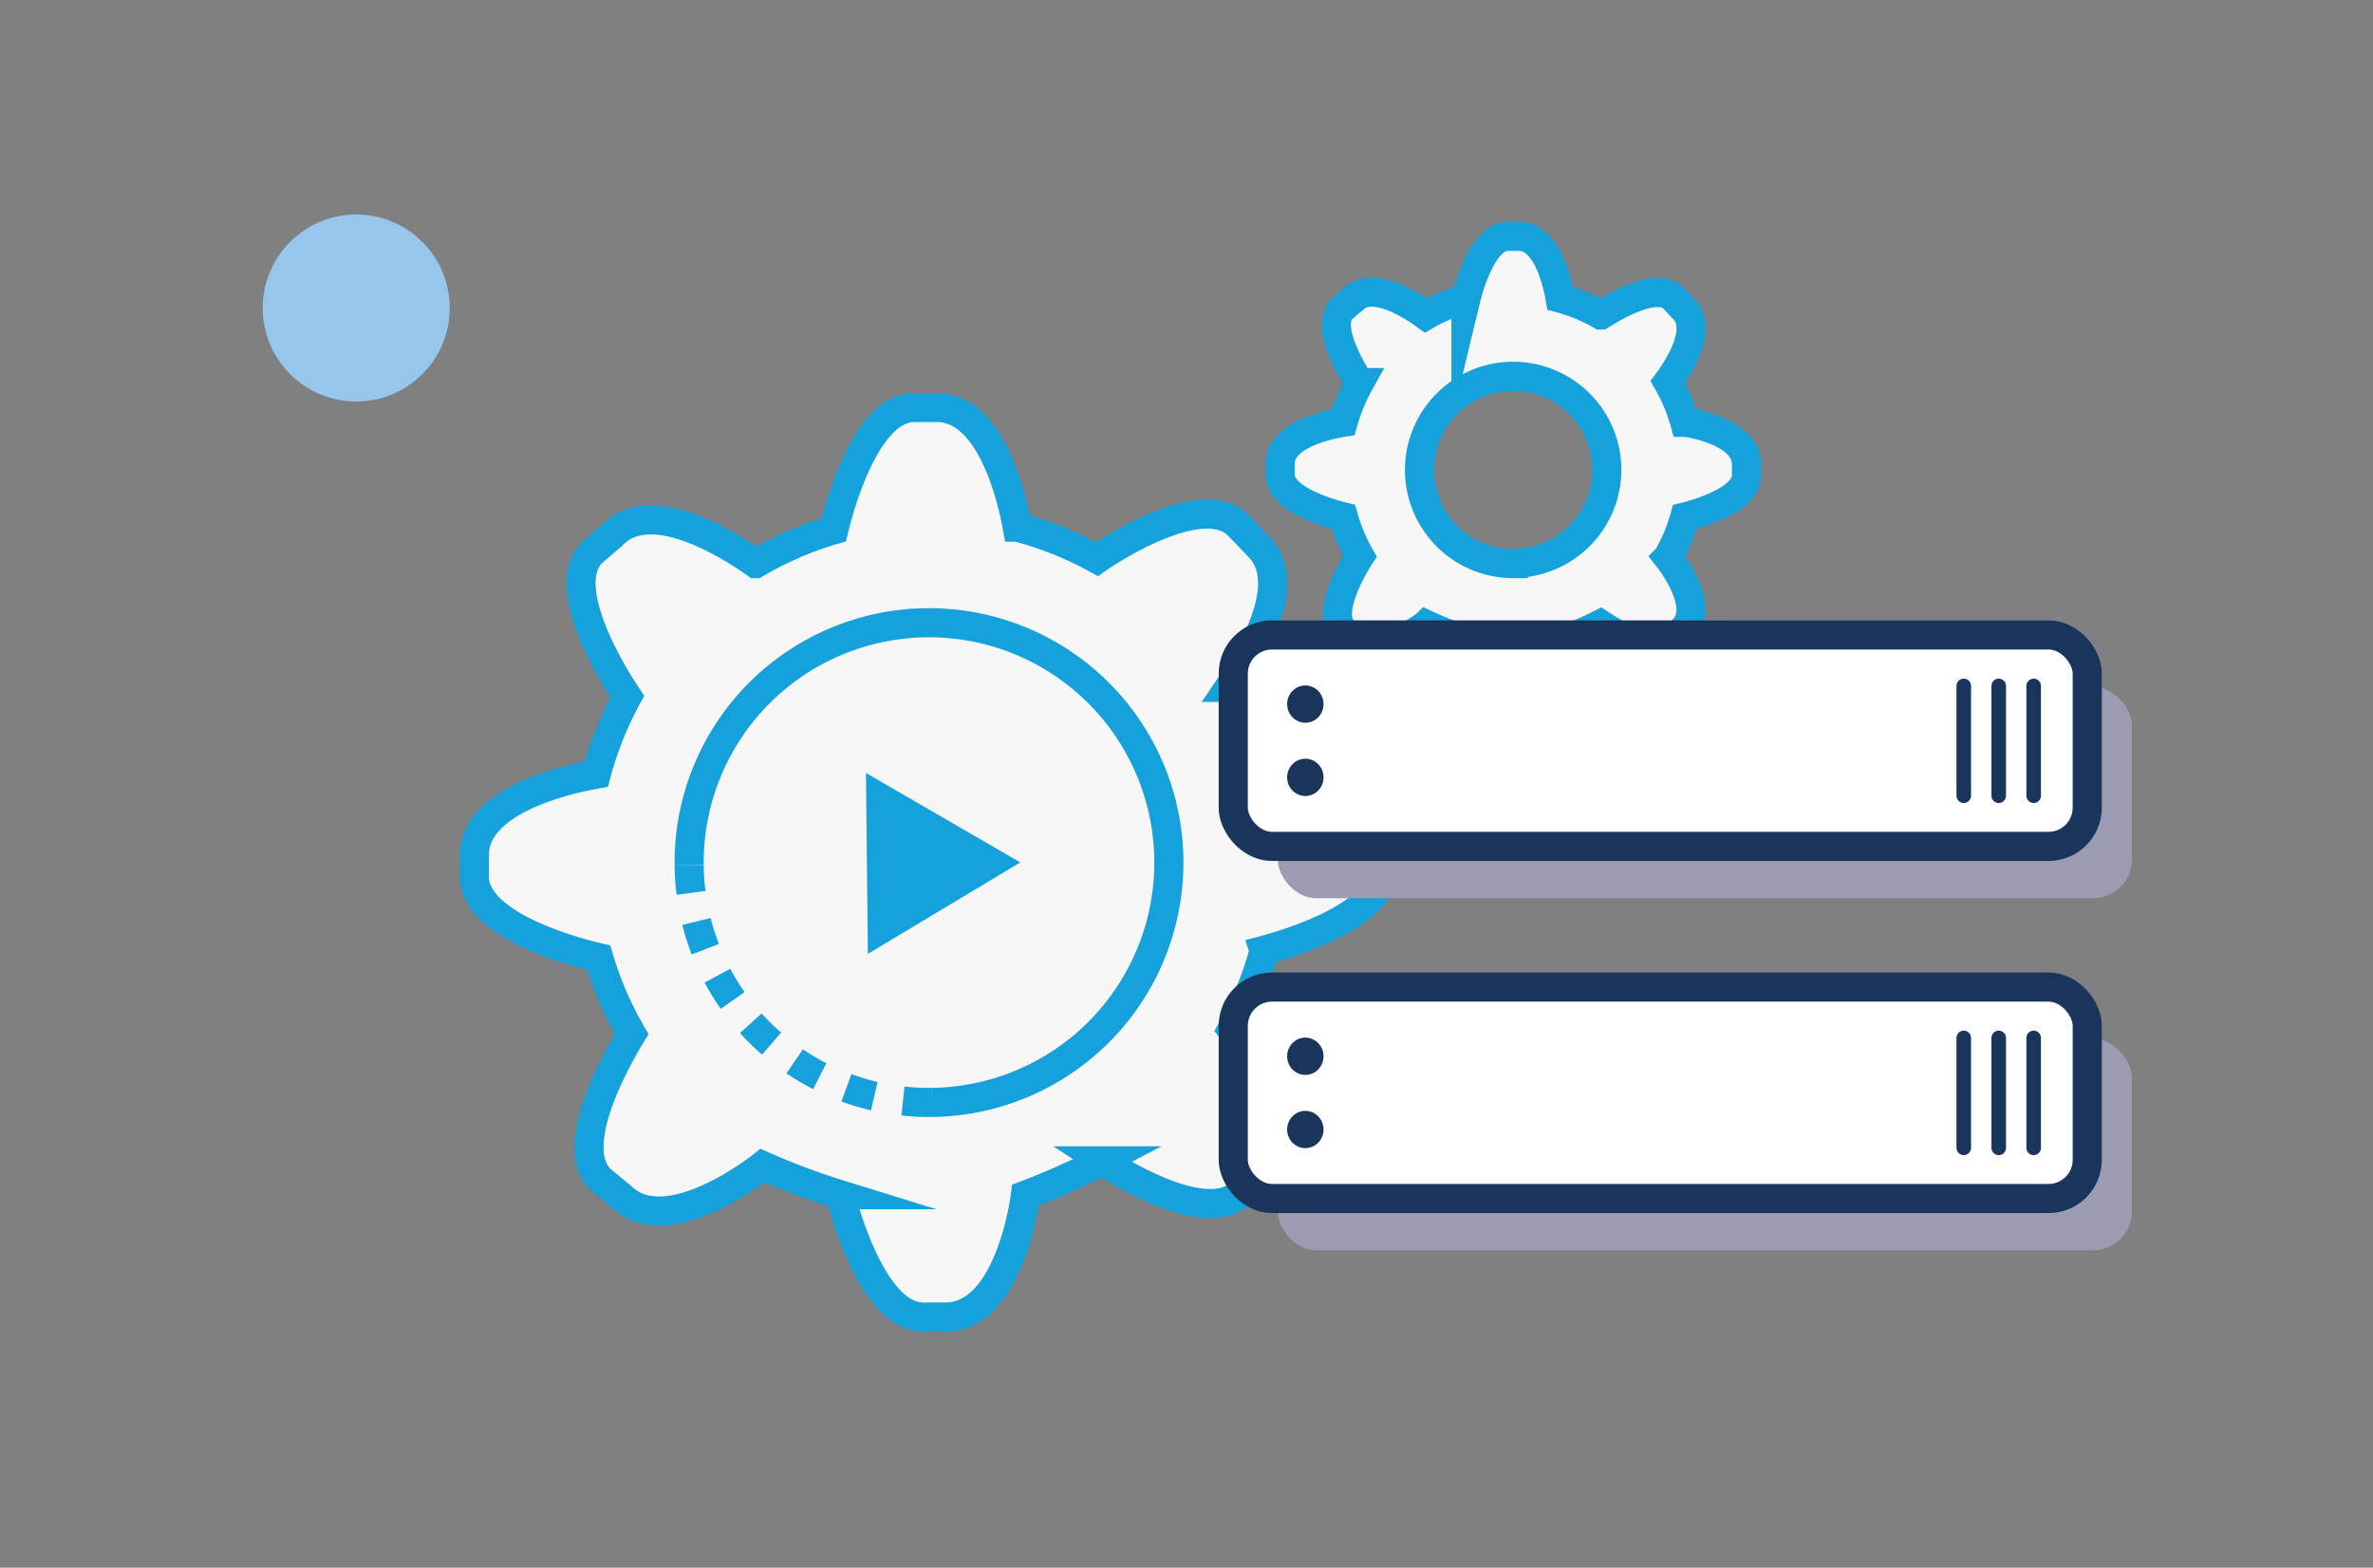
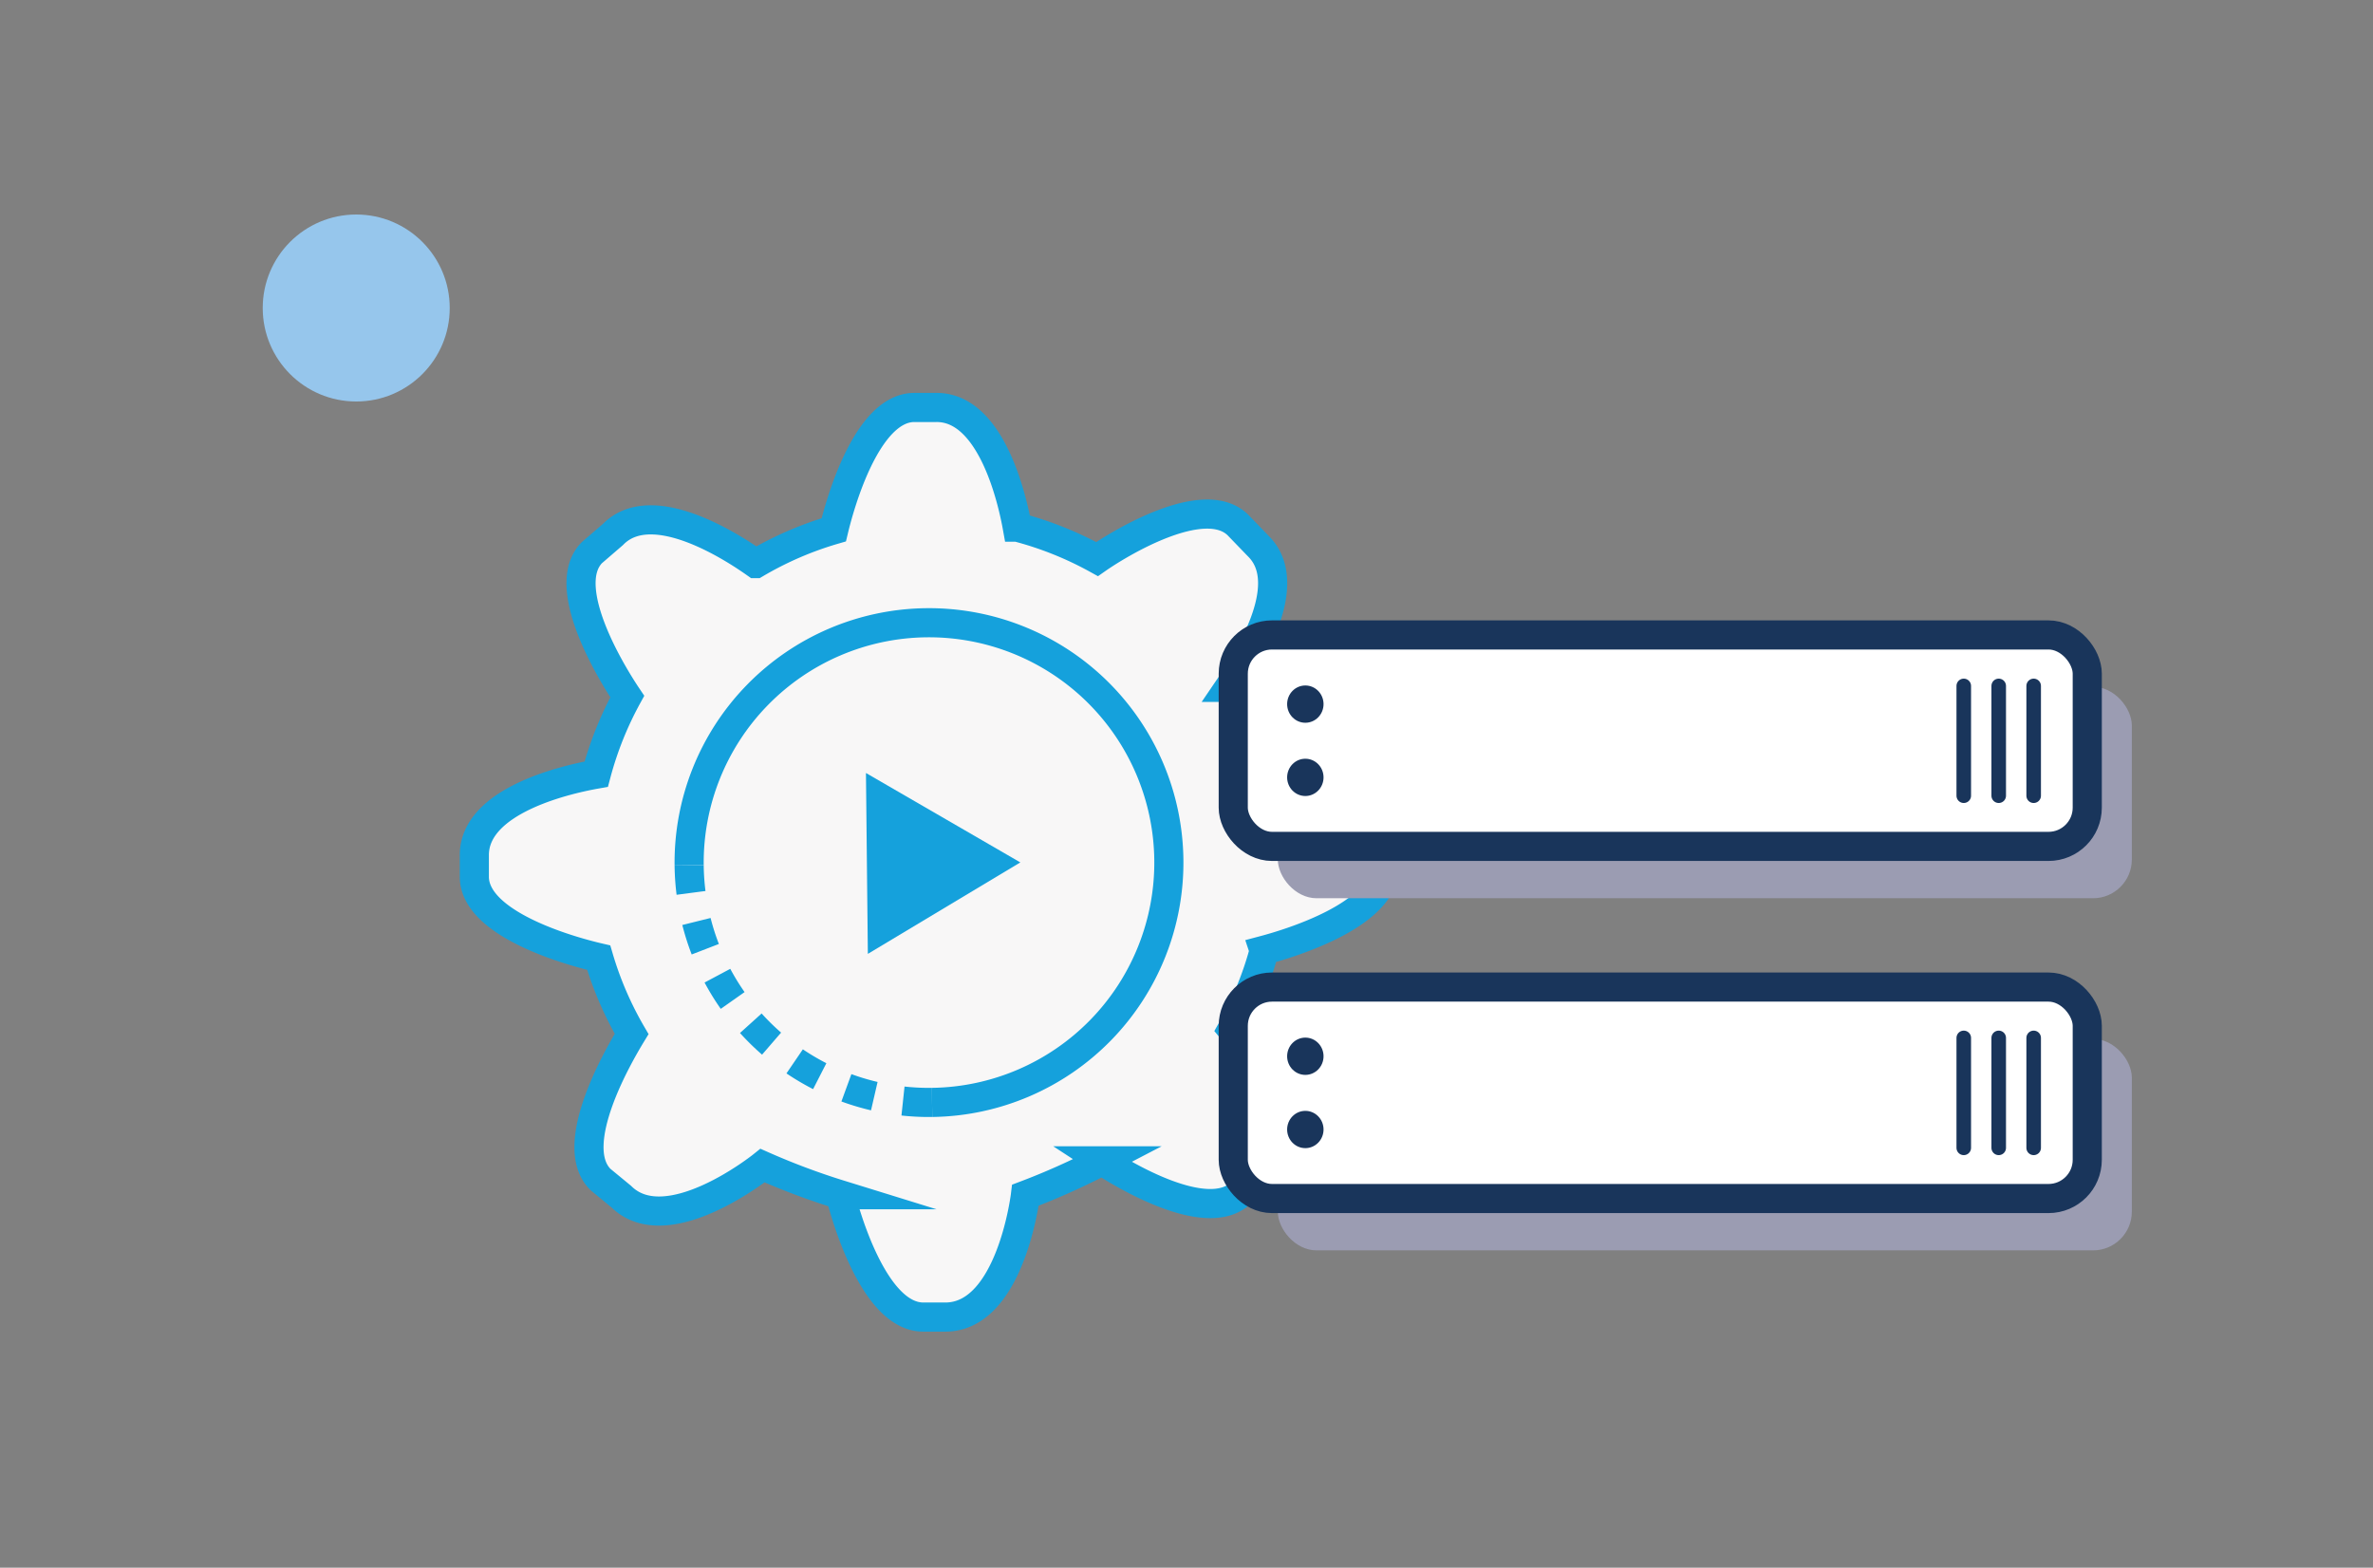
<svg xmlns="http://www.w3.org/2000/svg" viewBox="0 0 162.94 107.65">
  <rect x="0" y="0" width="162.94" height="107.65" fill="#808080" stroke="none" />
  <style>.B{stroke-miterlimit:10}.C{stroke-width:2}.D{stroke:#19355b}.E{fill-rule:evenodd}.F{stroke-linecap:round}.G{stroke-linejoin:round}</style>
  <g stroke="#15a1dc" class="B C">
    <path d="M86.8 65.28a23.3 23.3 0 0 1-2.21 5.41c.15.18 5.27 6.47 2.2 9.6l-1.53 1.57c-2.3 2.35-8.17-1.23-9.58-2.15a48.94 48.94 0 0 1-5.27 2.36s-1 8.33-5.47 8.37H63.4c-3.4 0-5.36-7.06-5.7-8.4a49 49 0 0 1-5.34-2s-6.53 5.25-9.7 2.13L41.24 81c-2.42-2.37 1.37-8.75 2.13-10a23.7 23.7 0 0 1-2.26-5.24c-1.3-.3-8.5-2.12-8.54-5.53v-1.47c-.05-3.93 6.78-5.32 8.37-5.6a23.84 23.84 0 0 1 2.13-5.33c-.74-1.1-4.82-7.44-2.43-9.88l1.45-1.25c2.74-2.8 8.47 1.06 9.8 2a23.68 23.68 0 0 1 5.36-2.32c.4-1.67 2.22-8.35 5.5-8.4h1.52c3.82-.05 5.25 6.38 5.58 8.22a23.77 23.77 0 0 1 5.48 2.19c1.43-1 7.32-4.64 9.67-2.34l1.4 1.45c2.74 2.7-1 8.23-2 9.7a23.42 23.42 0 0 1 2.31 5.38c.5.06 8.28 1.14 8.33 5.46v1.53c0 3.27-6.52 5.22-8.25 5.68z" fill="#f8f7f7" class="E" />
    <g fill="none">
      <path d="M47.32,59.42A16.47,16.47,0,1,1,64,75.7" />
      <path d="M64,75.7A16.46,16.46,0,0,1,47.32,59.42" stroke-dasharray="2" />
    </g>
  </g>
  <g class="E">
    <path d="M59.46 53.08l.13 12.42 10.47-6.28-10.6-6.14z" fill="#15a1dc" />
-     <path d="M115.68 29a12.11 12.11 0 0 0-1.16-2.77c.56-.75 2.5-3.57 1.1-5l-.7-.75c-1.2-1.2-4.23.67-5 1.15a12.07 12.07 0 0 0-2.8-1.16c-.16-.94-.86-4.24-2.82-4.24h-.78c-1.68 0-2.65 3.4-2.86 4.27a11.6 11.6 0 0 0-2.76 1.16c-.68-.5-3.6-2.52-5-1.1l-.75.63c-1.24 1.24.82 4.5 1.2 5.08A12.76 12.76 0 0 0 92.22 29c-.82.13-4.32.8-4.32 2.83v.78c0 1.75 3.67 2.72 4.34 2.88a12.13 12.13 0 0 0 1.13 2.7c-.4.62-2.37 3.87-1.14 5.1l.7.6c1.62 1.62 5-1 5-1a23.86 23.86 0 0 0 2.73 1.07c.17.7 1.14 4.34 2.88 4.34h.78c2.3 0 2.86-4.26 2.86-4.26a26 26 0 0 0 2.71-1.18c.72.48 3.7 2.35 4.9 1.15l.8-.8c1.6-1.6-1-4.85-1.07-4.94a12.11 12.11 0 0 0 1.16-2.77c.9-.22 4.24-1.18 4.24-2.85v-.78c-.01-2.26-4-2.87-4.24-2.87zm-11.77 9.7a6.43 6.43 0 1 1 6.42-6.43 6.43 6.43 0 0 1-6.42 6.41z" fill="#f8f7f7" stroke="#15a1dc" class="B C" />
  </g>
  <rect x="87.74" y="71.34" width="58.64" height="14.52" rx="2.66" fill="#9b9cb2" />
  <rect x="84.68" y="67.78" width="58.64" height="14.52" rx="2.66" fill="#fff" class="B C D" />
  <g fill="#19355b">
    <ellipse cx="89.63" cy="72.53" rx="1.25" ry="1.28" />
    <ellipse cx="89.63" cy="77.56" rx="1.25" ry="1.28" />
  </g>
  <path d="M134.84 78.82v-7.55m2.4 7.55v-7.55m2.4 7.55v-7.55" fill="none" class="D F G" />
  <rect x="87.74" y="47.16" width="58.64" height="14.52" rx="2.66" fill="#9b9cb2" />
  <rect x="84.68" y="43.6" width="58.64" height="14.52" rx="2.66" fill="#fff" class="B C D" />
  <g fill="#19355b">
    <ellipse cx="89.63" cy="48.35" rx="1.25" ry="1.28" />
    <ellipse cx="89.63" cy="53.38" rx="1.25" ry="1.28" />
  </g>
  <path d="M134.84 54.64V47.1m2.4 7.54V47.1m2.4 7.54V47.1" fill="none" class="D F G" />
  <circle cx="24.46" cy="21.15" r="6.42" fill="#96c6ec" />
</svg>